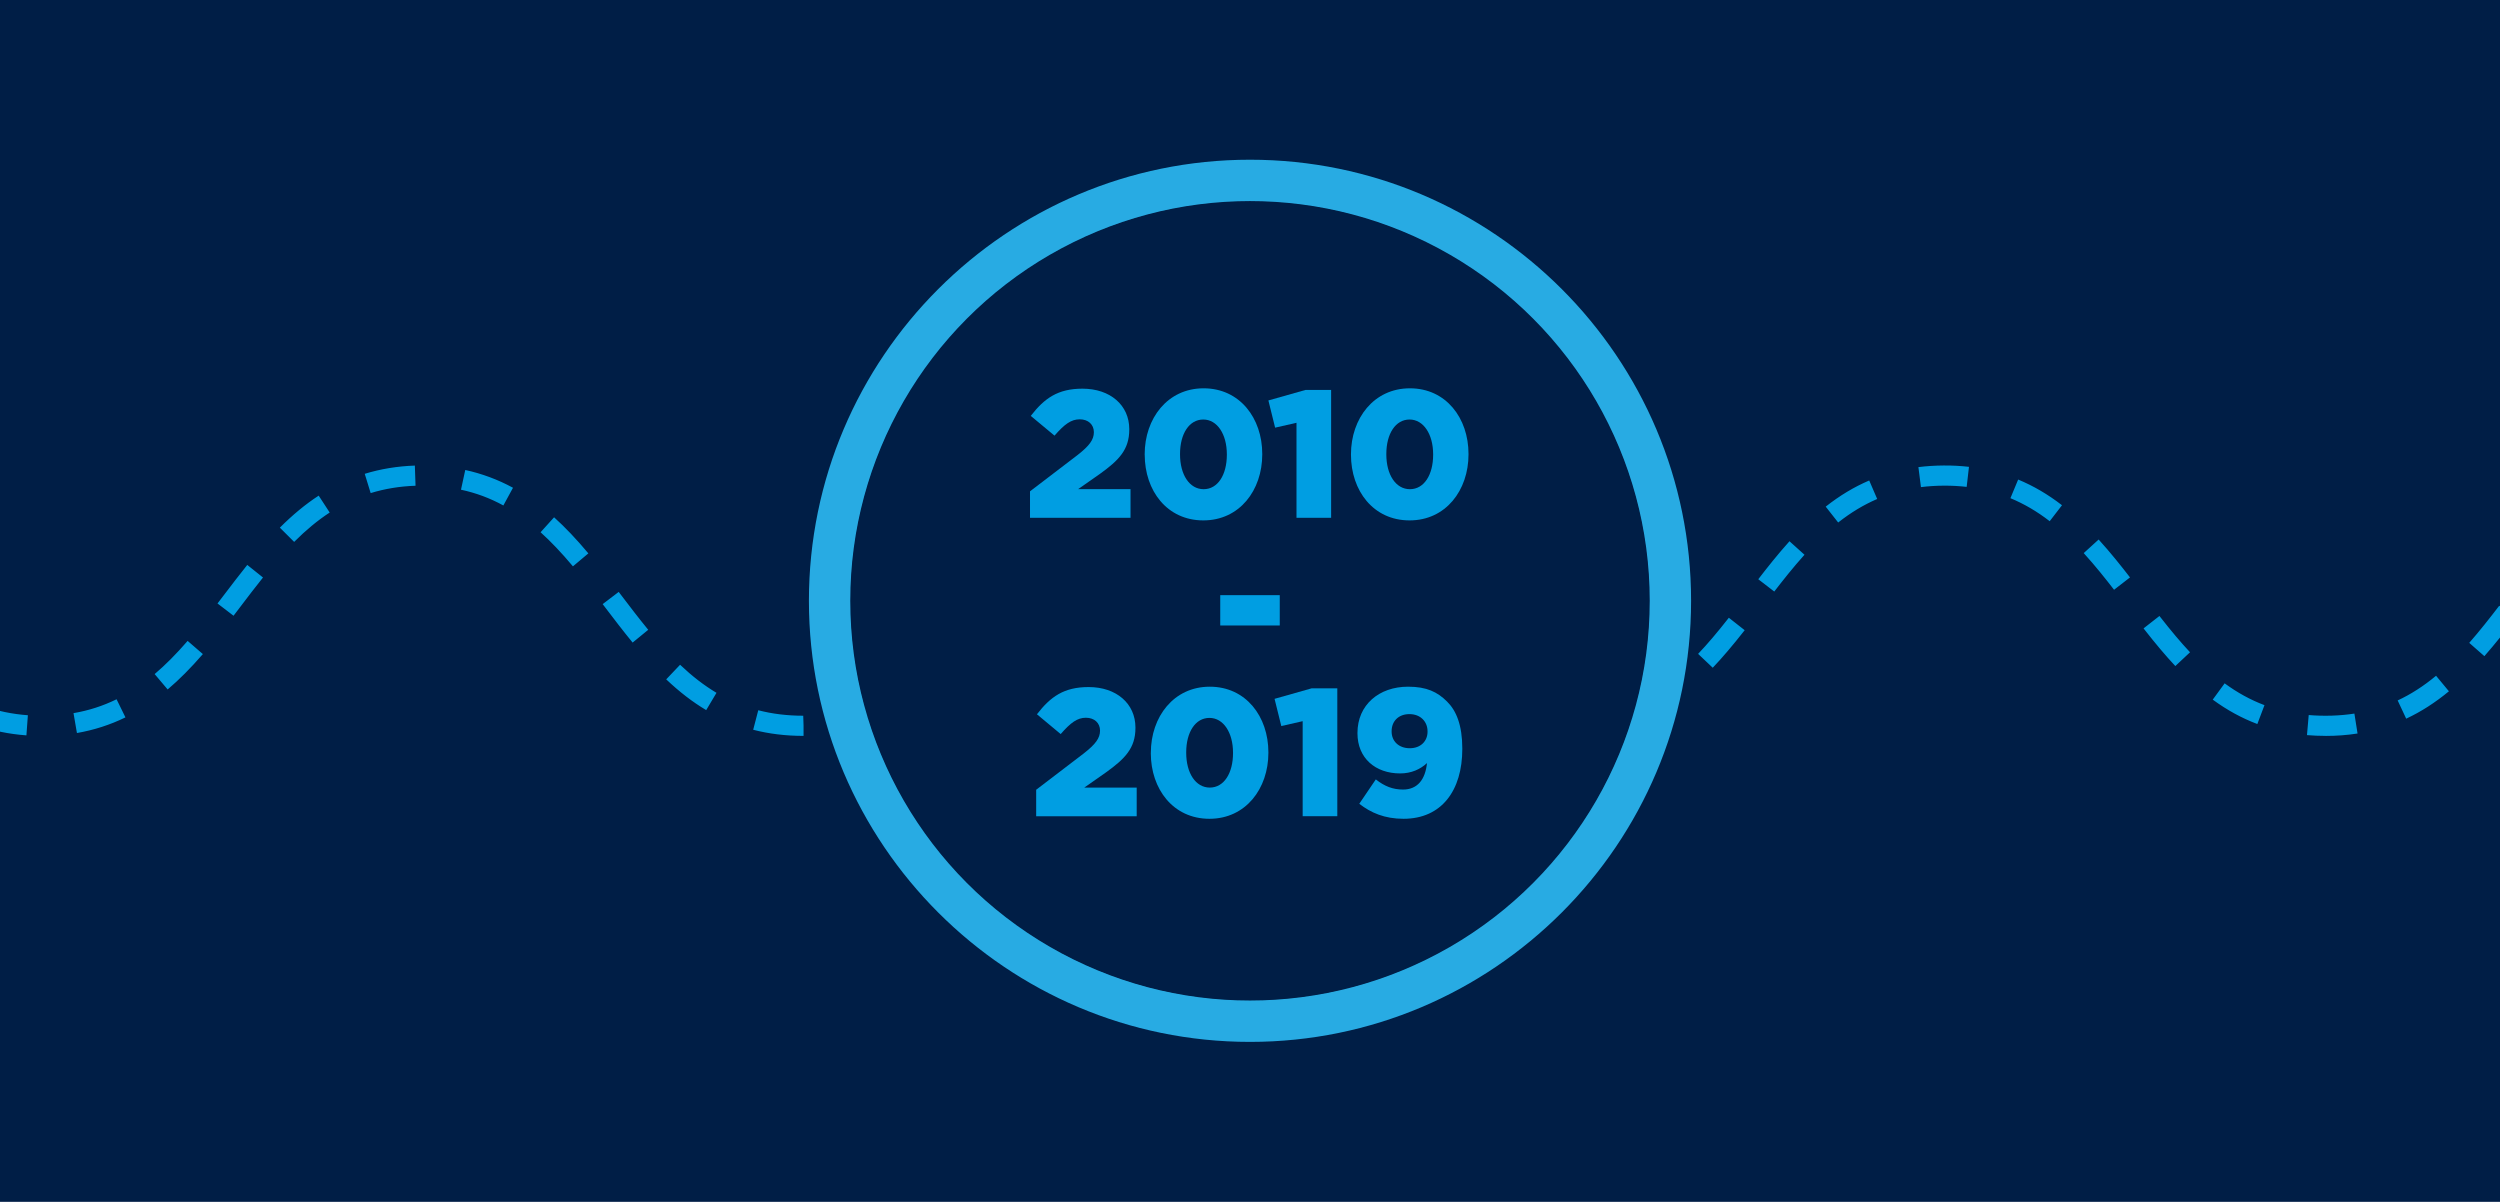
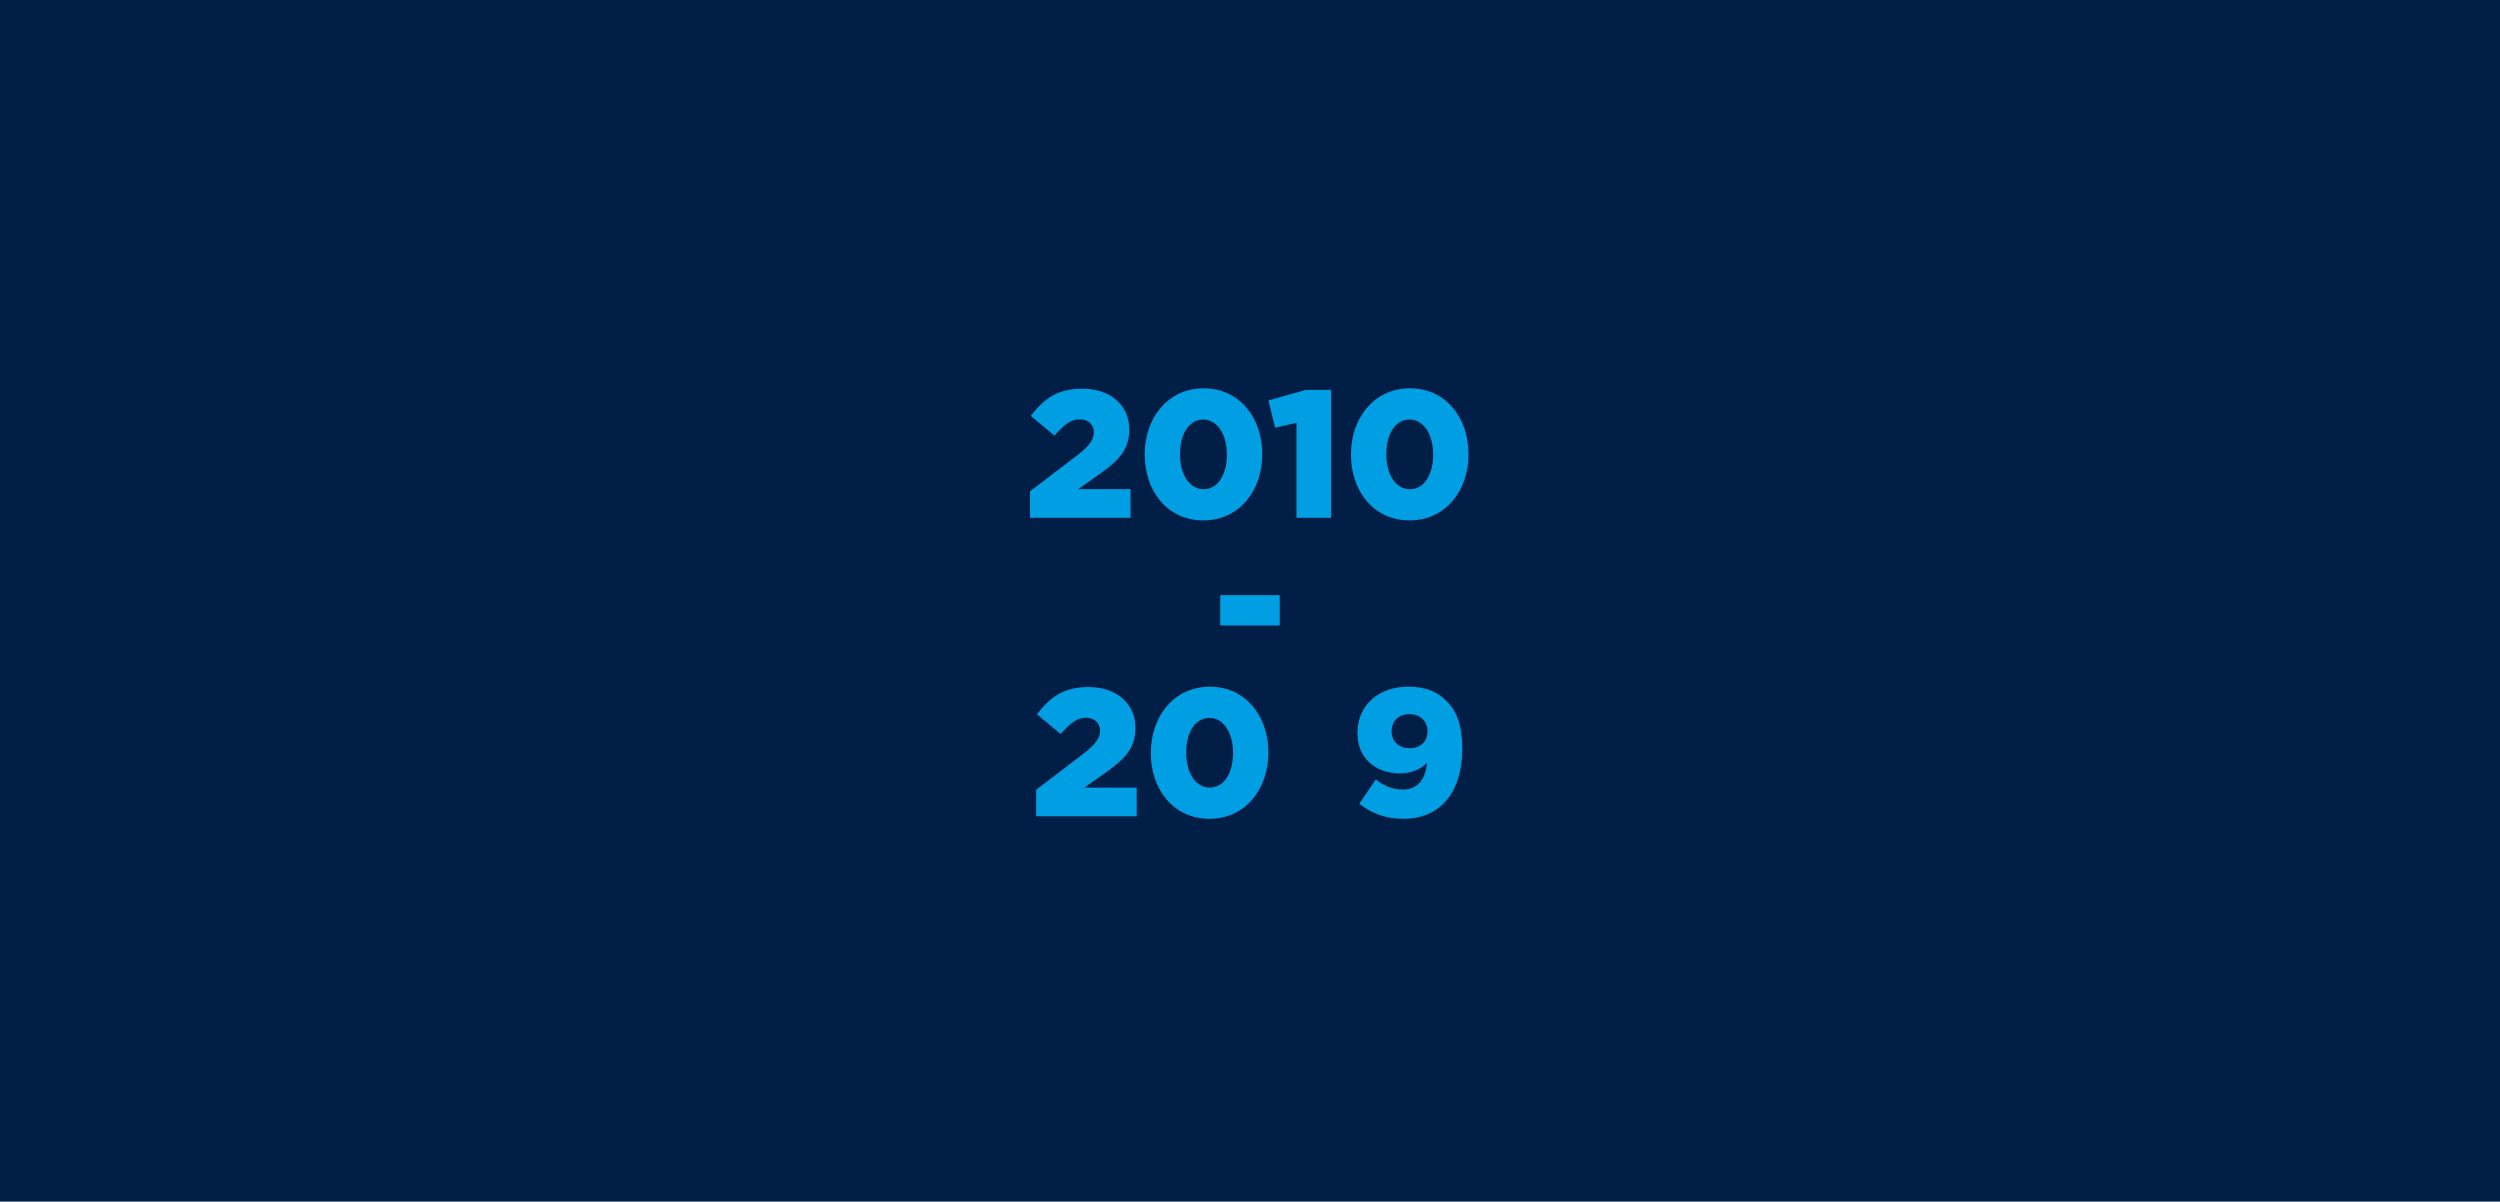
<svg xmlns="http://www.w3.org/2000/svg" id="Ebene_1" data-name="Ebene 1" viewBox="0 0 620 298">
  <defs>
    <style>
      .cls-1 {
        fill: #001e46;
      }

      .cls-1, .cls-2 {
        stroke-width: 0px;
      }

      .cls-2 {
        fill: #009ee2;
      }

      .cls-3 {
        fill: #28abe3;
      }
    </style>
  </defs>
  <g>
    <rect class="cls-1" x="-.06" y="-.03" width="620.22" height="298.03" />
-     <rect class="cls-1" x="-.06" y="-.03" width="620.22" height="298.03" />
  </g>
-   <path class="cls-2" d="m765.5,182.5h-.64s.05-5,.05-5h.61c3.72,0,7.3-.41,10.63-1.23l1.2,4.86c-3.72.92-7.7,1.38-11.84,1.38Zm-188.77,0c-1.55,0-3.1-.07-4.6-.19l.43-4.98c3.73.32,7.75.2,11.33-.36l.78,4.94c-2.54.4-5.21.6-7.94.6Zm-188.77,0c-2.94,0-5.8-.23-8.52-.69l.83-4.93c2.44.41,5.03.62,7.69.62,1.23,0,2.45-.04,3.63-.13l.37,4.99c-1.31.1-2.66.15-4.01.15Zm-188.69,0c-4.42,0-8.59-.51-12.48-1.52l1.26-4.84c3.48.91,7.23,1.36,11.15,1.36l.08,2.5v2.5Zm-755.16,0c-1.06,0-2.11-.03-3.13-.09l.29-4.99c.92.05,1.88.08,2.84.08,2.94,0,5.79-.26,8.47-.77l.93,4.91c-2.99.57-6.15.85-9.4.85Zm-188.77,0c-2.42,0-4.8-.16-7.07-.47l.68-4.95c3.62.5,7.66.56,11.34.17l.52,4.97c-1.77.19-3.61.28-5.47.28Zm-188.77,0c-3.82,0-7.51-.4-10.97-1.18l1.1-4.88c3.1.7,6.42,1.05,9.87,1.06.47,0,.94,0,1.4-.02l.14,5c-.51.01-1.02.02-1.54.02Zm-755.06,0c-.57,0-1.13,0-1.69-.03l.16-5c.51.02,1.02.02,1.54.02,3.4,0,6.67-.34,9.74-1.03l1.08,4.88c-3.42.76-7.06,1.14-10.82,1.14Zm-188.76,0c-1.92,0-3.81-.1-5.64-.3l.54-4.97c3.67.4,7.71.35,11.34-.14l.66,4.96c-2.22.3-4.55.45-6.9.45Zm-188.76,0c-3.31,0-6.52-.3-9.56-.88l.95-4.91c2.72.53,5.62.79,8.61.79.91,0,1.82-.02,2.69-.07l.28,4.99c-.96.05-1.96.08-2.96.08Zm-755.07,0h-.24v-5h.27c3.83,0,7.52-.44,10.96-1.32l1.24,4.84c-3.84.98-7.95,1.48-12.23,1.48Zm-188.77,0c-1.42,0-2.84-.05-4.21-.16l.39-4.98c1.24.1,2.52.15,3.81.15,2.59,0,5.12-.2,7.52-.6l.81,4.93c-2.67.44-5.47.66-8.33.66Zm2643.53,0l-.07-5c3.92-.06,7.68-.58,11.17-1.57l1.36,4.81c-3.9,1.1-8.09,1.69-12.45,1.75Zm-1889.44,0c-4.36-.08-8.55-.68-12.46-1.8l1.38-4.81c3.49,1,7.24,1.54,11.17,1.6l-.09,5Zm758.28-.04l-.21-5c3.9-.16,7.63-.8,11.1-1.9l1.51,4.77c-3.89,1.23-8.06,1.95-12.41,2.13Zm372.87,0c-4.34-.19-8.52-.92-12.41-2.17l1.53-4.76c3.46,1.11,7.2,1.77,11.09,1.94l-.22,5Zm2082.16-.05l-.3-4.99c3.88-.24,7.59-.96,11.04-2.14l1.62,4.73c-3.88,1.33-8.04,2.14-12.37,2.4Zm-3586.18-.03l-.34-4.99c3.87-.26,7.58-1.02,11.02-2.24l1.67,4.71c-3.87,1.37-8.03,2.22-12.35,2.51Zm2635.18-.01c-4.32-.31-8.47-1.17-12.34-2.56l1.69-4.71c3.44,1.23,7.15,2,11.01,2.28l-.36,4.99Zm-180.16-.07l-.45-4.98c3.84-.34,7.53-1.18,10.96-2.49l1.78,4.67c-3.86,1.47-7.99,2.41-12.29,2.8Zm-2274.86-.02c-4.3-.4-8.43-1.36-12.28-2.85l1.8-4.66c3.42,1.32,7.1,2.18,10.94,2.53l-.46,4.98Zm3586.18-.04c-4.29-.44-8.42-1.43-12.26-2.96l1.85-4.65c3.41,1.36,7.09,2.24,10.92,2.63l-.51,4.97Zm-2442.48-.09l-.59-4.96c3.86-.46,7.41-1.39,10.86-2.84l1.94,4.61c-3.83,1.61-7.94,2.69-12.21,3.2Zm-12.54-.02c-4.27-.52-8.37-1.61-12.2-3.24l1.96-4.6c3.44,1.46,6.99,2.4,10.85,2.88l-.61,4.96Zm2467.57-.11l-.7-4.95c3.83-.54,7.36-1.55,10.79-3.08l2.04,4.56c-3.81,1.71-7.9,2.88-12.14,3.47Zm-3586.19-.06l-.74-4.95c3.82-.57,7.34-1.61,10.76-3.18l2.09,4.54c-3.8,1.75-7.87,2.95-12.11,3.59Zm2249.78-.03c-4.23-.65-8.3-1.87-12.09-3.63l2.11-4.54c3.42,1.58,6.93,2.64,10.75,3.23l-.76,4.94Zm205.23-.14l-.85-4.93c3.79-.65,7.28-1.78,10.68-3.44l2.2,4.49c-3.78,1.85-7.82,3.15-12.02,3.88Zm-2660.25-.03c-4.19-.74-8.23-2.06-12-3.92l2.21-4.48c3.4,1.68,6.88,2.82,10.66,3.48l-.87,4.92Zm3586.19-.07c-4.18-.77-8.21-2.13-11.97-4.03l2.25-4.46c3.38,1.71,6.86,2.88,10.63,3.58l-.91,4.92Zm-2057.11-.17l-1.01-4.9c3.74-.77,7.19-2.01,10.55-3.79l2.34,4.42c-3.74,1.98-7.74,3.42-11.89,4.27Zm-397.91-.03c-4.14-.87-8.14-2.32-11.87-4.31l2.35-4.41c3.36,1.79,6.81,3.05,10.54,3.83l-1.02,4.89Zm-733.26-.28l-1.16-4.86c3.68-.88,7.09-2.23,10.43-4.13l2.48,4.34c-3.7,2.11-7.65,3.67-11.74,4.65Zm1864.44-.04c-4.09-.99-8.03-2.57-11.73-4.69l2.49-4.33c3.33,1.91,6.74,3.28,10.41,4.17l-1.18,4.86Zm590.55-.22l-1.28-4.83c3.64-.96,7.02-2.39,10.33-4.38l2.57,4.29c-3.72,2.23-7.52,3.84-11.63,4.93Zm-3045.54-.05c-4.1-1.1-7.89-2.73-11.61-4.97l2.59-4.28c3.31,2,6.68,3.45,10.31,4.42l-1.3,4.83Zm3586.19-.11c-4.08-1.13-7.86-2.79-11.56-5.08l2.62-4.26c3.29,2.03,6.66,3.51,10.28,4.52l-1.34,4.82Zm-1671.84-.25l-1.43-4.79c3.58-1.07,6.92-2.62,10.19-4.72l2.7,4.21c-3.68,2.36-7.42,4.09-11.46,5.3Zm-783.16-.05c-4.03-1.22-7.77-2.97-11.44-5.34l2.71-4.2c3.27,2.12,6.6,3.67,10.18,4.76l-1.45,4.79Zm-348.05-.39l-1.59-4.74c3.52-1.18,6.81-2.83,10.05-5.05l2.82,4.13c-3.63,2.48-7.32,4.33-11.28,5.66Zm1479.26-.05c-3.96-1.35-7.64-3.21-11.25-5.7l2.83-4.12c3.24,2.23,6.52,3.89,10.03,5.08l-1.61,4.73Zm975.7-.29l-1.71-4.7c3.48-1.26,6.73-2.99,9.95-5.29l2.9,4.07c-3.59,2.56-7.24,4.5-11.15,5.92Zm-3430.68-.07c-3.9-1.43-7.54-3.39-11.12-5.97l2.92-4.06c3.21,2.31,6.46,4.06,9.93,5.33l-1.73,4.69Zm3586.21-.13c-3.88-1.47-7.49-3.44-11.06-6.05l2.95-4.04c3.2,2.34,6.43,4.11,9.88,5.41l-1.77,4.68Zm-1286.76-.32l-1.86-4.64c3.41-1.37,6.61-3.2,9.79-5.6l3.02,3.99c-3.54,2.67-7.12,4.72-10.95,6.26Zm-1168.2-.06c-3.82-1.55-7.39-3.61-10.92-6.29l3.03-3.98c3.17,2.41,6.37,4.25,9.77,5.64l-1.88,4.63Zm36.94-.5l-2.01-4.58c3.34-1.47,6.49-3.4,9.64-5.9l3.12,3.91c-3.48,2.78-7,4.92-10.74,6.57Zm1094.32-.07c-3.73-1.66-7.24-3.82-10.71-6.6l3.13-3.9c3.14,2.51,6.28,4.46,9.62,5.94l-2.03,4.57Zm1360.62-.37l-2.12-4.53c3.3-1.54,6.41-3.54,9.52-6.12l3.19,3.85c-3.44,2.84-6.9,5.06-10.59,6.79Zm-3586.21-.17l-2.16-4.51c3.27-1.57,6.38-3.6,9.48-6.19l3.21,3.83c-3.43,2.87-6.87,5.12-10.53,6.87Zm3356.87-.08c-3.65-1.77-7.08-4.03-10.5-6.91l3.22-3.82c3.1,2.61,6.19,4.65,9.46,6.23l-2.18,4.5Zm-901.94-.4l-2.27-4.46c3.22-1.64,6.29-3.74,9.36-6.41l3.28,3.78c-3.38,2.94-6.78,5.25-10.37,7.08Zm-1552.97-.07c-3.58-1.84-6.96-4.17-10.35-7.11l3.29-3.77c3.07,2.68,6.13,4.78,9.35,6.44l-2.28,4.45Zm421.66-.61l-2.41-4.38c3.15-1.73,6.16-3.92,9.21-6.67l3.36,3.71c-3.33,3.02-6.66,5.43-10.15,7.35Zm709.65-.07c-3.49-1.93-6.8-4.35-10.13-7.38l3.37-3.7c3.04,2.77,6.04,4.96,9.19,6.7l-2.42,4.37Zm1745.25-.44l-2.51-4.33c3.1-1.8,6.08-4.04,9.09-6.86l3.41,3.65c-3.29,3.08-6.57,5.54-10,7.53Zm-3586.23-.2l-2.54-4.3c3.08-1.82,6.04-4.09,9.05-6.93l3.43,3.63c-3.28,3.1-6.53,5.59-9.94,7.6Zm2972.32-.09c-3.4-2.02-6.64-4.52-9.92-7.63l3.44-3.62c3,2.85,5.96,5.13,9.03,6.96l-2.56,4.3Zm-517.46-.46l-2.64-4.25c3.03-1.88,5.96-4.21,8.94-7.12l3.49,3.58c-3.25,3.16-6.45,5.7-9.79,7.78Zm-1937.42-.09c-3.33-2.08-6.52-4.64-9.76-7.8l3.49-3.58c2.98,2.91,5.89,5.24,8.92,7.14l-2.65,4.24Zm806.04-.69l-2.76-4.17c2.96-1.96,5.84-4.37,8.79-7.35l3.55,3.52c-3.2,3.23-6.33,5.84-9.58,8Zm325.34-.09c-3.24-2.16-6.36-4.78-9.55-8.02l3.56-3.51c2.95,2.99,5.82,5.4,8.77,7.37l-2.78,4.16Zm2129.52-.49l-2.85-4.11c2.91-2.02,5.75-4.47,8.69-7.51l3.6,3.47c-3.16,3.27-6.25,5.94-9.44,8.14Zm-3586.25-.24l-2.88-4.09c2.89-2.04,5.72-4.51,8.65-7.57l3.61,3.46c-3.15,3.29-6.22,5.97-9.38,8.2Zm2588.14-.1c-3.15-2.23-6.21-4.92-9.35-8.22l3.62-3.45c2.92,3.06,5.74,5.55,8.63,7.59l-2.89,4.08Zm-133.32-.53l-2.96-4.03c2.84-2.09,5.63-4.61,8.54-7.72l3.65,3.41c-3.12,3.34-6.14,6.07-9.23,8.34Zm-2321.5-.1c-3.08-2.28-6.1-5.02-9.21-8.36l3.66-3.41c2.9,3.12,5.69,5.65,8.52,7.75l-2.97,4.02Zm3586.26-.25c-3.06-2.3-6.05-5.05-9.15-8.41l3.67-3.39c2.9,3.14,5.67,5.69,8.48,7.8l-3,4Zm-2396.21-.52l-3.07-3.95c2.77-2.15,5.52-4.75,8.4-7.92l3.7,3.36c-3.08,3.39-6.04,6.18-9.04,8.51Zm-58.6-.09c-2.99-2.34-5.95-5.13-9.02-8.53l3.71-3.35c2.88,3.19,5.62,5.79,8.39,7.94l-3.08,3.94Zm2513.42-.54l-3.14-3.89c2.73-2.19,5.44-4.83,8.31-8.05l3.74,3.32c-3.05,3.43-5.97,6.25-8.91,8.62Zm-3586.29-.26l-3.16-3.87c2.71-2.21,5.41-4.86,8.27-8.1l3.75,3.31c-3.04,3.45-5.94,6.28-8.86,8.67Zm2204.34-.1c-2.91-2.39-5.8-5.23-8.84-8.69l3.75-3.3c2.86,3.25,5.56,5.91,8.26,8.13l-3.17,3.86Zm250.43-.57l-3.23-3.82c2.66-2.25,5.33-4.94,8.18-8.23l3.78,3.27c-3.02,3.48-5.87,6.35-8.73,8.77Zm-2705.2-.11c-2.84-2.42-5.69-5.3-8.71-8.79l3.78-3.27c2.85,3.3,5.52,6,8.17,8.25l-3.24,3.81Zm3586.28-.26c-2.82-2.43-5.65-5.32-8.66-8.83l3.79-3.26c2.85,3.32,5.51,6.03,8.13,8.3l-3.27,3.79Zm-2012.6-.58l-3.32-3.74c2.59-2.3,5.23-5.04,8.06-8.39l3.82,3.23c-2.99,3.53-5.79,6.45-8.56,8.9Zm-442.17-.1c-2.76-2.46-5.56-5.38-8.55-8.92l3.82-3.22c2.84,3.36,5.47,6.11,8.05,8.41l-3.33,3.73Zm-689.36-.85l-3.4-3.67c2.52-2.33,5.12-5.13,7.95-8.54l3.85,3.19c-2.97,3.58-5.72,6.53-8.4,9.02Zm1820.9-.12c-2.68-2.49-5.42-5.45-8.38-9.03l3.85-3.19c2.82,3.42,5.42,6.21,7.93,8.56l-3.41,3.66Zm633.82-.6l-3.45-3.62c2.51-2.4,5.01-5.14,7.87-8.64l3.87,3.16c-2.99,3.66-5.63,6.55-8.29,9.09Zm-3088.54-.13c-2.65-2.54-5.28-5.43-8.27-9.11l3.88-3.16c2.86,3.51,5.36,6.26,7.86,8.66l-3.46,3.61Zm3586.29-.27c-2.62-2.54-5.24-5.44-8.23-9.13l3.88-3.15c2.87,3.53,5.36,6.29,7.83,8.69l-3.48,3.59Zm-1629.33-.61l-3.52-3.55c2.43-2.41,4.9-5.2,7.77-8.77l3.9,3.13c-2.99,3.72-5.58,6.64-8.15,9.19Zm-825.39-.11c-2.56-2.55-5.15-5.47-8.13-9.2l3.9-3.13c2.87,3.58,5.34,6.37,7.76,8.78l-3.53,3.54Zm-306.2-.9l-3.58-3.49c2.37-2.43,4.81-5.25,7.68-8.88l3.92,3.1c-2.98,3.76-5.53,6.71-8.02,9.26Zm1437.79-.12c-2.48-2.55-5.02-5.5-8-9.28l3.92-3.1c2.88,3.64,5.32,6.47,7.67,8.9l-3.59,3.48Zm1016.89-.63l-3.63-3.44c2.34-2.46,4.69-5.22,7.62-8.96l3.93,3.09c-2.99,3.81-5.51,6.77-7.93,9.32Zm-3471.59-.15c-2.44-2.58-4.88-5.46-7.91-9.33l3.94-3.08c2.94,3.75,5.28,6.52,7.61,8.98l-3.63,3.44Zm3586.32-.26c-2.42-2.58-4.85-5.46-7.89-9.35l3.94-3.08c2.94,3.76,5.28,6.54,7.59,9l-3.65,3.42Zm-1246.37-.64l-3.68-3.39c2.26-2.46,4.59-5.25,7.55-9.06l3.95,3.07c-3.05,3.92-5.46,6.82-7.82,9.38Zm-1208.31-.12c-3-3.28-5.75-6.74-7.81-9.39l3.95-3.07c2,2.57,4.66,5.93,7.54,9.08l-3.69,3.38Zm76.66-.93l-3.73-3.33c2.76-3.09,5.33-6.36,7.48-9.15l3.96,3.05c-2.2,2.86-4.84,6.22-7.72,9.43Zm1054.99-.12c-2.86-3.21-5.5-6.57-7.71-9.44l3.96-3.05c2.15,2.8,4.72,6.07,7.48,9.16l-3.73,3.33Zm1399.67-.65l-3.76-3.3c2.66-3.04,5.15-6.22,7.44-9.21l3.97,3.04c-2.34,3.06-4.89,6.32-7.65,9.46Zm-3586.32-.29l-3.77-3.29c2.63-3.02,5.13-6.22,7.43-9.23l3.97,3.04c-2.35,3.07-4.9,6.35-7.63,9.48Zm3318.32-.14c-2.71-3.12-5.26-6.4-7.62-9.48l3.97-3.04c2.31,3.02,4.81,6.23,7.42,9.24l-3.78,3.28Zm-863.68-.66l-3.8-3.25c2.64-3.09,5.2-6.41,7.39-9.28l3.98,3.03c-2.23,2.93-4.84,6.31-7.57,9.5Zm-1590.95-.12c-2.7-3.17-5.32-6.57-7.56-9.51l3.98-3.03c2.2,2.89,4.77,6.22,7.39,9.29l-3.8,3.25Zm459.26-.95l-3.83-3.21c2.45-2.93,4.78-5.97,7.35-9.35l3.98,3.03c-2.61,3.43-4.98,6.51-7.5,9.53Zm672.42-.11c-2.48-2.97-4.76-5.95-7.49-9.53l3.98-3.03c2.69,3.53,4.94,6.46,7.35,9.35l-3.84,3.21Zm1782.21-.66l-3.86-3.18c2.43-2.95,4.83-6.09,7.14-9.13l.2-.26,3.98,3.03-.2.26c-2.34,3.08-4.77,6.26-7.26,9.29Zm-3586.33-.3l-3.87-3.17c2.34-2.86,4.66-5.89,6.89-8.83l.44-.57,3.98,3.03-.44.57c-2.26,2.97-4.6,6.05-7,8.97Zm2935.83-.14c-2.38-2.9-4.69-5.94-6.93-8.88l-.5-.66,3.98-3.03.5.66c2.21,2.91,4.5,5.91,6.82,8.74l-3.87,3.17Zm-481.22-.67l-3.88-3.15c2.12-2.61,4.21-5.37,6.24-8.03l1.07-1.41,3.98,3.03-1.07,1.4c-2.05,2.69-4.17,5.48-6.33,8.15Zm-1973.39-.12c-2.14-2.64-4.24-5.4-6.27-8.07l-1.13-1.49,3.98-3.03,1.14,1.49c2.01,2.64,4.09,5.37,6.18,7.96l-3.89,3.14Zm841.66-.97l-3.91-3.12c1.83-2.3,3.67-4.71,5.44-7.04l1.86-2.44,3.97,3.04-1.85,2.43c-1.79,2.35-3.64,4.78-5.51,7.13Zm290.05-.12c-1.83-2.3-3.65-4.69-5.41-7l-1.96-2.57,3.97-3.04,1.96,2.58c1.74,2.29,3.54,4.65,5.34,6.91l-3.91,3.11Zm2164.57-.66l-3.92-3.1c1.62-2.06,3.25-4.19,4.83-6.26.82-1.08,1.65-2.16,2.47-3.24l3.96,3.05c-.82,1.07-1.64,2.15-2.46,3.22-1.59,2.09-3.23,4.24-4.88,6.33Zm-3586.34-.31l-3.93-3.09c1.55-1.97,3.08-3.97,4.6-5.98.9-1.18,1.8-2.36,2.7-3.53l3.96,3.05c-.9,1.17-1.79,2.34-2.68,3.51-1.54,2.02-3.08,4.05-4.65,6.04Zm2553.51-.13c-1.52-1.93-3.02-3.9-4.51-5.87-.94-1.23-1.88-2.46-2.82-3.69l3.96-3.05c.95,1.23,1.89,2.47,2.84,3.71,1.48,1.94,2.96,3.89,4.47,5.8l-3.93,3.09Zm-98.92-.68l-3.94-3.08c1.33-1.71,2.65-3.44,3.97-5.18,1.11-1.46,2.21-2.91,3.33-4.35l3.95,3.06c-1.11,1.43-2.21,2.88-3.31,4.32-1.33,1.75-2.66,3.5-4.01,5.23Zm-2355.67-.13c-1.3-1.67-2.59-3.37-3.88-5.06-1.14-1.5-2.28-3-3.44-4.49l3.95-3.06c1.16,1.5,2.31,3.01,3.46,4.52,1.28,1.68,2.55,3.35,3.84,5.01l-3.94,3.07Zm3586.35-.32c-1.22-1.56-2.42-3.14-3.62-4.73-1.23-1.61-2.45-3.22-3.69-4.81l3.95-3.07c1.25,1.61,2.48,3.23,3.72,4.85,1.19,1.57,2.39,3.13,3.59,4.69l-3.95,3.07Zm-2362.42-.65l-3.96-3.06c1.04-1.34,2.07-2.7,3.1-4.06,1.4-1.84,2.8-3.68,4.22-5.49l3.94,3.08c-1.41,1.8-2.79,3.62-4.18,5.44-1.04,1.37-2.08,2.73-3.12,4.09Zm-92.18-.12c-1.02-1.32-2.03-2.64-3.04-3.97-1.42-1.86-2.83-3.72-4.27-5.55l3.94-3.08c1.45,1.85,2.88,3.73,4.31,5.61,1,1.32,2,2.63,3.01,3.94l-3.96,3.06Zm2546.81-.66l-3.96-3.05c.84-1.1,1.68-2.2,2.52-3.3,1.57-2.06,3.19-4.19,4.82-6.25l3.92,3.1c-1.6,2.03-3.21,4.14-4.76,6.18-.84,1.11-1.69,2.22-2.54,3.32Zm-3586.37-.31l-3.97-3.04c.76-.99,1.51-1.98,2.27-2.97,1.65-2.17,3.36-4.41,5.08-6.59l3.92,3.11c-1.69,2.13-3.38,4.36-5.02,6.51-.76,1-1.52,2-2.28,2.99Zm2171.31-.13c-.74-.96-1.47-1.92-2.2-2.88-1.66-2.19-3.38-4.44-5.1-6.61l3.92-3.11c1.75,2.2,3.48,4.48,5.16,6.69.73.96,1.46,1.92,2.19,2.87l-3.97,3.04Zm283.27-.68l-3.97-3.04,1.68-2.2c1.85-2.43,3.76-4.94,5.7-7.36l3.9,3.12c-1.9,2.37-3.79,4.86-5.62,7.27l-1.68,2.21Zm-2737.84-.14l-1.55-2.04c-1.87-2.46-3.81-5-5.75-7.43l3.9-3.13c1.98,2.47,3.94,5.04,5.83,7.53l1.54,2.03-3.97,3.04Zm3586.35-.31l-1.36-1.78c-1.94-2.54-3.94-5.17-5.95-7.67l3.89-3.14c2.06,2.55,4.08,5.21,6.03,7.78l1.36,1.78-3.97,3.03Zm-1980.27-.67l-3.98-3.03.83-1.08c2.13-2.8,4.34-5.7,6.59-8.47l3.88,3.16c-2.2,2.71-4.39,5.57-6.5,8.35l-.83,1.09Zm-474.34-.13l-.7-.91c-2.15-2.83-4.37-5.75-6.62-8.51l3.88-3.16c2.3,2.82,4.55,5.78,6.73,8.64l.69.91-3.98,3.03Zm-657.42-.96l-3.98-3.03c2.41-3.16,4.9-6.44,7.47-9.54l3.85,3.19c-2.5,3.02-4.96,6.25-7.34,9.38Zm1789.18-.13c-2.36-3.1-4.8-6.3-7.34-9.37l3.85-3.2c2.62,3.15,5.09,6.4,7.48,9.54l-3.98,3.03Zm665.39-.67l-3.98-3.03c2.49-3.27,4.95-6.47,7.52-9.52l3.83,3.22c-2.5,2.97-4.91,6.11-7.36,9.33Zm-3119.96-.15c-2.44-3.21-4.84-6.33-7.37-9.32l3.82-3.22c2.6,3.08,5.04,6.26,7.52,9.52l-3.98,3.03Zm3586.34-.3c-2.32-3.04-4.8-6.27-7.38-9.31l3.81-3.24c2.66,3.13,5.18,6.41,7.54,9.51l-3.98,3.03Zm-1598.15-.67l-3.97-3.04c2.75-3.6,5.1-6.6,7.59-9.49l3.79,3.26c-2.41,2.8-4.71,5.73-7.41,9.27Zm-856.44-.12c-2.32-3.04-4.83-6.26-7.41-9.26l3.79-3.27c2.67,3.09,5.23,6.39,7.6,9.49l-3.97,3.03Zm-275.32-.96l-3.97-3.04c2.22-2.89,4.87-6.28,7.67-9.46l3.75,3.31c-2.7,3.06-5.29,6.37-7.46,9.19Zm1407.08-.13c-2.16-2.81-4.73-6.1-7.46-9.18l3.74-3.31c2.83,3.2,5.47,6.57,7.68,9.45l-3.97,3.05Zm1047.5-.66l-3.96-3.05c2.2-2.85,4.84-6.2,7.74-9.42l3.72,3.35c-2.79,3.1-5.36,6.36-7.5,9.13Zm-3502.08-.16c-2.01-2.6-4.67-5.98-7.51-9.12l3.71-3.35c2.95,3.26,5.69,6.74,7.75,9.41l-3.96,3.06Zm3586.35-.28c-2-2.59-4.67-5.96-7.52-9.09l3.7-3.37c2.97,3.26,5.72,6.74,7.78,9.4l-3.95,3.06Zm-1216.04-.66l-3.95-3.07c3.04-3.9,5.46-6.79,7.85-9.37l3.67,3.4c-2.29,2.47-4.62,5.25-7.57,9.04Zm-1238.54-.12c-2.94-3.78-5.28-6.56-7.57-9.02l3.66-3.41c2.4,2.58,4.82,5.46,7.86,9.36l-3.94,3.07Zm106.79-.95l-3.93-3.09c2.99-3.8,5.52-6.75,7.96-9.3l3.61,3.46c-2.33,2.43-4.76,5.27-7.64,8.94Zm1024.96-.12c-2.88-3.66-5.31-6.49-7.65-8.92l3.61-3.46c2.45,2.55,4.98,5.5,7.97,9.29l-3.93,3.1Zm1429.63-.65l-3.91-3.11c2.98-3.76,5.54-6.69,8.05-9.25l3.57,3.5c-2.38,2.43-4.83,5.24-7.71,8.86Zm-3586.34-.29l-3.91-3.12c2.99-3.74,5.56-6.68,8.08-9.23l3.55,3.52c-2.4,2.42-4.86,5.23-7.73,8.83Zm3288.46-.14c-2.87-3.59-5.33-6.39-7.74-8.81l3.54-3.53c2.54,2.55,5.12,5.48,8.1,9.22l-3.91,3.12Zm-833.88-.66l-3.89-3.14c2.99-3.7,5.59-6.61,8.18-9.16l3.5,3.57c-2.46,2.41-4.93,5.19-7.8,8.74Zm-1620.71-.12c-2.87-3.55-5.35-6.32-7.81-8.72l3.5-3.58c2.6,2.54,5.21,5.45,8.2,9.15l-3.89,3.14Zm488.96-.93l-3.86-3.17c3-3.65,5.64-6.54,8.33-9.07l3.43,3.63c-2.52,2.39-5.03,5.12-7.9,8.61Zm642.77-.11c-2.86-3.48-5.38-6.21-7.91-8.59l3.43-3.64c2.69,2.53,5.34,5.41,8.34,9.06l-3.86,3.18Zm1811.84-.64l-3.84-3.2c2.97-3.57,5.73-6.51,8.44-8.99l3.38,3.69c-2.54,2.33-5.14,5.11-7.97,8.51Zm-3586.34-.29l-3.83-3.21c2.98-3.56,5.75-6.49,8.48-8.96l3.36,3.7c-2.56,2.32-5.17,5.09-8,8.47Zm2906.24-.13c-2.83-3.37-5.46-6.14-8.02-8.45l3.35-3.71c2.74,2.47,5.52,5.39,8.5,8.95l-3.83,3.22Zm-451.64-.64l-3.81-3.24c3-3.53,5.82-6.43,8.61-8.88l3.3,3.76c-2.61,2.28-5.25,5.02-8.09,8.36Zm-2002.96-.12c-2.84-3.33-5.49-6.05-8.1-8.33l3.29-3.77c2.8,2.44,5.62,5.34,8.62,8.86l-3.8,3.25Zm871.25-.9l-3.77-3.29c3.03-3.47,5.9-6.33,8.78-8.74l3.21,3.83c-2.67,2.24-5.36,4.92-8.21,8.19Zm260.46-.11c-2.86-3.27-5.54-5.94-8.22-8.17l3.2-3.84c2.88,2.4,5.76,5.25,8.79,8.72l-3.76,3.29Zm2194.17-.61l-3.74-3.32c3.05-3.44,5.96-6.26,8.9-8.63l3.14,3.89c-2.72,2.2-5.44,4.84-8.3,8.07Zm-3586.33-.29l-3.73-3.33c3.06-3.42,5.99-6.23,8.95-8.59l3.11,3.91c-2.74,2.18-5.47,4.8-8.34,8.01Zm2523.87-.12c-2.88-3.2-5.61-5.82-8.35-7.99l3.1-3.92c2.97,2.35,5.91,5.16,8.97,8.57l-3.72,3.34Zm-69.25-.62l-3.69-3.37c3.09-3.38,6.06-6.15,9.09-8.47l3.04,3.97c-2.79,2.14-5.55,4.71-8.44,7.87Zm-2385.37-.11c-2.89-3.15-5.66-5.72-8.45-7.85l3.03-3.98c3.04,2.31,6.02,5.07,9.11,8.45l-3.68,3.38Zm3586.33-.29c-2.9-3.13-5.67-5.68-8.49-7.79l3-4c3.06,2.29,6.06,5.04,9.17,8.4l-3.67,3.39Zm-2332.65-.59l-3.64-3.43c3.13-3.32,6.17-6.04,9.28-8.29l2.93,4.05c-2.86,2.07-5.66,4.58-8.58,7.67Zm-122.01-.1c-2.91-3.08-5.72-5.59-8.59-7.65l2.92-4.06c3.13,2.25,6.17,4.96,9.3,8.27l-3.63,3.43Zm2576.68-.58l-3.6-3.47c3.16-3.28,6.25-5.95,9.43-8.16l2.85,4.11c-2.91,2.02-5.75,4.48-8.68,7.52Zm-3586.34-.28l-3.58-3.49c3.17-3.26,6.27-5.91,9.48-8.1l2.82,4.13c-2.93,2-5.78,4.44-8.72,7.46Zm2141.33-.11c-2.94-3.01-5.8-5.44-8.74-7.43l2.81-4.14c3.22,2.18,6.33,4.82,9.51,8.08l-3.58,3.5Zm313.32-.59l-3.54-3.53c3.21-3.21,6.36-5.81,9.63-7.94l2.73,4.19c-2.98,1.95-5.87,4.33-8.82,7.29Zm-2767.97-.12c-2.96-2.95-5.86-5.33-8.85-7.26l2.72-4.2c3.28,2.13,6.44,4.72,9.66,7.92l-3.53,3.54Zm3586.32-.26c-2.98-2.93-5.88-5.29-8.89-7.2l2.68-4.22c3.31,2.1,6.49,4.67,9.72,7.86l-3.51,3.56Zm-1950-.57l-3.47-3.6c3.26-3.14,6.48-5.66,9.84-7.72l2.6,4.27c-3.05,1.86-5.99,4.17-8.98,7.05Zm-504.68-.1c-3-2.87-5.94-5.17-8.99-7.02l2.59-4.28c3.37,2.04,6.6,4.56,9.86,7.69l-3.46,3.61Zm-626.95-.8l-3.4-3.67c3.31-3.06,6.6-5.51,10.05-7.48l2.47,4.34c-3.12,1.78-6.11,4-9.13,6.8Zm1758.59-.11c-3.03-2.79-6.02-5-9.15-6.77l2.46-4.35c3.47,1.96,6.76,4.39,10.07,7.45l-3.39,3.68Zm696.09-.54l-3.34-3.72c3.35-3,6.69-5.39,10.21-7.29l2.38,4.4c-3.17,1.71-6.19,3.87-9.25,6.61Zm-3150.77-.12c-3.05-2.72-6.08-4.87-9.26-6.57l2.36-4.41c3.53,1.89,6.88,4.26,10.23,7.25l-3.33,3.73Zm3586.3-.24c-3.06-2.7-6.11-4.83-9.31-6.5l2.32-4.43c3.56,1.86,6.93,4.21,10.29,7.18l-3.3,3.75Zm-1567.13-.53l-3.25-3.8c3.4-2.91,6.81-5.21,10.43-7.01l2.23,4.48c-3.24,1.62-6.32,3.69-9.4,6.33Zm-887.57-.09c-3.09-2.63-6.17-4.7-9.42-6.3l2.22-4.48c3.62,1.79,7.04,4.07,10.45,6.98l-3.24,3.8Zm-244.02-.74l-3.16-3.87c3.46-2.82,6.93-5.02,10.63-6.72l2.09,4.54c-3.31,1.52-6.44,3.5-9.56,6.05Zm1375.6-.09c-3.12-2.54-6.26-4.51-9.58-6.01l2.07-4.55c3.71,1.69,7.2,3.87,10.66,6.68l-3.15,3.88Zm1079.11-.5l-3.09-3.93c3.49-2.75,7.02-4.87,10.79-6.49l1.98,4.59c-3.36,1.45-6.52,3.35-9.67,5.83Zm-3533.84-.12c-3.16-2.46-6.33-4.36-9.7-5.79l1.95-4.6c3.78,1.6,7.32,3.71,10.82,6.45l-3.08,3.94Zm3586.3-.2c-3.16-2.44-6.35-4.3-9.74-5.71l1.92-4.62c3.8,1.58,7.36,3.66,10.87,6.37l-3.05,3.96Zm-1184.02-.49l-2.99-4.01c3.55-2.64,7.14-4.66,10.99-6.17l1.82,4.66c-3.43,1.34-6.64,3.15-9.83,5.52Zm-1270.71-.09c-3.19-2.36-6.41-4.16-9.85-5.49l1.8-4.66c3.86,1.49,7.46,3.5,11.02,6.13l-2.97,4.02Zm139.17-.67l-2.88-4.09c3.6-2.53,7.26-4.44,11.19-5.83l1.67,4.71c-3.49,1.24-6.76,2.94-9.98,5.2Zm992.36-.08c-3.23-2.26-6.5-3.95-9.99-5.17l1.65-4.72c3.94,1.38,7.6,3.27,11.21,5.79l-2.87,4.1Zm1462.4-.45l-2.79-4.15c3.63-2.45,7.34-4.27,11.32-5.58l1.55,4.75c-3.54,1.16-6.84,2.78-10.08,4.97Zm-3586.28-.2l-2.76-4.17c3.65-2.42,7.37-4.21,11.37-5.48l1.51,4.77c-3.55,1.13-6.86,2.72-10.12,4.88Zm3255.39-.1c-3.26-2.14-6.58-3.72-10.14-4.84l1.49-4.77c4.01,1.25,7.74,3.03,11.4,5.43l-2.74,4.18Zm-800.63-.43l-2.67-4.23c3.68-2.33,7.45-4.03,11.5-5.21l1.39,4.8c-3.6,1.04-6.94,2.56-10.23,4.63Zm-1654.13-.08c-3.29-2.06-6.64-3.56-10.25-4.59l1.38-4.81c4.06,1.16,7.83,2.85,11.53,5.16l-2.65,4.24Zm522.64-.59l-2.54-4.31c3.73-2.2,7.55-3.78,11.67-4.84l1.24,4.84c-3.66.93-7.04,2.34-10.36,4.3Zm608.84-.07c-3.32-1.95-6.72-3.34-10.38-4.26l1.22-4.85c4.13,1.04,7.95,2.61,11.69,4.8l-2.53,4.31Zm1845.96-.4l-2.45-4.36c3.71-2.08,7.67-3.61,11.78-4.56l1.12,4.87c-3.7.85-7.12,2.18-10.46,4.05Zm-3586.26-.17l-2.41-4.38c3.72-2.04,7.7-3.54,11.82-4.46l1.08,4.88c-3.71.82-7.14,2.12-10.49,3.96Zm2871.78-.08c-3.35-1.83-6.79-3.11-10.51-3.91l1.06-4.89c4.13.9,8.11,2.38,11.84,4.41l-2.39,4.39Zm-416.97-.38l-2.3-4.44c3.75-1.94,7.76-3.35,11.92-4.17l.96,4.91c-3.75.74-7.21,1.95-10.59,3.7Zm-2037.83-.07c-3.38-1.74-6.85-2.94-10.6-3.66l.95-4.91c4.17.8,8.18,2.19,11.94,4.12l-2.29,4.45Zm906.39-.51l-2.16-4.51c3.78-1.81,7.84-3.08,12.05-3.77l.81,4.93c-3.8.63-7.3,1.72-10.7,3.35Zm225.04-.06c-3.41-1.62-6.91-2.7-10.72-3.32l.8-4.94c4.22.68,8.27,1.94,12.06,3.73l-2.14,4.52Zm2229.79-.33l-2.05-4.56c3.81-1.72,7.89-2.89,12.13-3.5l.71,4.95c-3.83.55-7.35,1.56-10.78,3.11Zm-3586.25-.15l-2.01-4.58c3.82-1.68,7.91-2.82,12.16-3.39l.66,4.96c-3.84.51-7.38,1.5-10.81,3.01Zm2487.88-.06c-3.44-1.49-6.98-2.46-10.82-2.96l.65-4.96c4.26.55,8.35,1.68,12.17,3.34l-1.99,4.58Zm-33.05-.31l-1.9-4.62c3.84-1.58,7.95-2.62,12.23-3.09l.55,4.97c-3.87.43-7.43,1.33-10.88,2.75Zm-2421.78-.06c-3.41-1.38-7.08-2.3-10.9-2.71l.54-4.97c4.28.46,8.4,1.49,12.24,3.05l-1.88,4.63Zm3586.25-.14c-3.42-1.35-7.09-2.23-10.93-2.61l.5-4.98c4.29.43,8.42,1.41,12.27,2.93l-1.84,4.65Zm-2295.86-.28l-1.74-4.69c3.86-1.44,8-2.35,12.31-2.7l.41,4.98c-3.85.32-7.55,1.13-10.98,2.4Zm-159-.05c-3.44-1.26-7.13-2.06-10.99-2.37l.39-4.98c4.31.34,8.46,1.24,12.32,2.66l-1.73,4.69Zm2613.89-.26l-1.63-4.73c1.05-.36,2.12-.69,3.2-.97l1.27,4.84c-.96.25-1.91.54-2.84.86Zm-3586.27-.12l-1.59-4.74c3.88-1.3,8.05-2.08,12.38-2.32l.27,4.99c-3.89.21-7.61.91-11.07,2.06Zm2103.76-.05c-3.46-1.14-7.18-1.83-11.07-2.03l.26-4.99c4.34.22,8.51.99,12.39,2.27l-1.57,4.75Zm351.1-.24l-1.47-4.78c3.9-1.2,8.08-1.89,12.43-2.04l.17,5c-3.91.13-7.65.75-11.12,1.82Zm-2805.97-.05c-3.47-1.06-7.22-1.65-11.13-1.77l.15-5c4.35.13,8.53.8,12.43,1.99l-1.45,4.78Zm3586.24-.1c-3.48-1.02-7.23-1.59-11.15-1.68l.12-5c4.36.1,8.54.74,12.44,1.88l-1.41,4.8Zm-1911.62-.21l-1.31-4.82c3.91-1.07,8.11-1.62,12.47-1.65l.04,5c-3.93.03-7.7.53-11.2,1.48Zm-543.26-.04c-3.49-.94-7.26-1.43-11.19-1.44l.03-5c4.36.02,8.56.57,12.47,1.62l-1.3,4.83Zm-588.09-.28l-1.16-4.86c3.62-.86,7.5-1.3,11.51-1.3.33,0,.66,0,.99,0l-.09,5c-.3,0-.6,0-.9,0-3.62,0-7.1.39-10.35,1.17Zm1719.44-.04c-3.2-.75-6.64-1.13-10.2-1.13-.35,0-.7,0-1.05.01l-.11-5c4.3-.09,8.57.33,12.5,1.25l-1.14,4.87Zm735.45-.17l-1.05-4.89c3.31-.71,6.84-1.07,10.47-1.07.69,0,1.37.01,2.04.04l-.18,5c-.61-.02-1.23-.03-1.86-.03-3.29,0-6.46.32-9.43.96Zm-3190.34-.04c-2.92-.61-6.04-.92-9.26-.92-.69,0-1.36.01-2.03.04l-.2-5c.73-.03,1.48-.05,2.23-.05,3.57,0,7.03.35,10.28,1.03l-1.02,4.89Zm3586.23-.07c-2.82-.56-5.82-.85-8.91-.85-.81,0-1.61.02-2.39.06l-.24-4.99c.86-.04,1.74-.06,2.63-.06,3.43,0,6.76.32,9.9.95l-.98,4.9Zm-1527.2-.15l-.89-4.92c2.87-.52,5.91-.78,9.01-.78,1.18,0,2.36.04,3.51.11l-.32,4.99c-1.04-.07-2.11-.1-3.18-.1-2.81,0-5.55.24-8.13.7Zm-927.7-.02c-2.54-.45-5.23-.68-8-.68-1.12,0-2.24.04-3.32.11l-.34-4.99c1.19-.08,2.43-.12,3.67-.12,3.06,0,6.04.25,8.87.75l-.87,4.92Zm-203.62-.18l-.74-4.95c4-.6,8.43-.71,12.54-.32l-.46,4.98c-3.71-.35-7.73-.25-11.33.29Zm1334.94-.02c-3.62-.53-7.65-.61-11.34-.25l-.48-4.98c4.08-.4,8.53-.3,12.54.28l-.72,4.95Zm1119.97-.11l-.63-4.96c4.04-.51,8.49-.54,12.54-.07l-.57,4.97c-3.66-.42-7.7-.4-11.34.06Z" />
-   <path class="cls-3" d="m310,258.39c-60.32,0-109.39-49.07-109.39-109.39s49.07-109.39,109.39-109.39,109.39,49.07,109.39,109.39-49.07,109.39-109.39,109.39Zm0-208.35c-54.57,0-98.97,44.4-98.97,98.97s44.4,98.97,98.97,98.97,98.97-44.4,98.97-98.97-44.4-98.97-98.97-98.97Z" />
  <circle class="cls-1" cx="310" cy="149" r="99.13" />
  <g>
    <path class="cls-2" d="m255.44,121.85l11.79-9c2.92-2.29,4.05-3.78,4.05-5.67s-1.39-3.19-3.51-3.19-3.78,1.21-6.25,4.05l-5.89-4.9c3.38-4.36,6.71-6.75,12.82-6.75,6.88,0,11.61,4.09,11.61,10.03v.09c0,5.04-2.61,7.65-7.29,11.02l-5.4,3.78h13v7.11h-24.93v-6.57Z" />
    <path class="cls-2" d="m283.88,112.77v-.09c0-8.91,5.67-16.38,14.62-16.38s14.54,7.38,14.54,16.29v.09c0,8.91-5.62,16.38-14.62,16.38s-14.53-7.38-14.53-16.29Zm20.38,0v-.09c0-4.99-2.38-8.64-5.85-8.64s-5.76,3.51-5.76,8.55v.09c0,5.04,2.34,8.64,5.85,8.64s5.76-3.55,5.76-8.55Z" />
    <path class="cls-2" d="m321.54,104.85l-5.31,1.21-1.67-6.75,9.22-2.61h6.34v31.72h-8.59v-23.58Z" />
    <path class="cls-2" d="m335.04,112.77v-.09c0-8.91,5.67-16.38,14.62-16.38s14.53,7.38,14.53,16.29v.09c0,8.91-5.62,16.38-14.62,16.38s-14.53-7.38-14.53-16.29Zm20.38,0v-.09c0-4.99-2.39-8.64-5.85-8.64s-5.76,3.51-5.76,8.55v.09c0,5.04,2.34,8.64,5.85,8.64s5.76-3.55,5.76-8.55Z" />
    <path class="cls-2" d="m302.62,147.6h14.76v7.52h-14.76v-7.52Z" />
    <path class="cls-2" d="m256.97,195.86l11.79-9c2.92-2.29,4.05-3.78,4.05-5.67s-1.4-3.19-3.51-3.19-3.78,1.21-6.25,4.05l-5.89-4.91c3.38-4.37,6.7-6.75,12.82-6.75,6.88,0,11.61,4.09,11.61,10.04v.09c0,5.04-2.61,7.65-7.29,11.02l-5.4,3.78h13v7.11h-24.93v-6.57Z" />
    <path class="cls-2" d="m285.41,186.77v-.09c0-8.91,5.67-16.38,14.62-16.38s14.53,7.38,14.53,16.29v.09c0,8.91-5.62,16.38-14.62,16.38s-14.54-7.38-14.54-16.29Zm20.38,0v-.09c0-5-2.38-8.64-5.85-8.64s-5.76,3.51-5.76,8.55v.09c0,5.04,2.34,8.64,5.85,8.64s5.76-3.56,5.76-8.55Z" />
-     <path class="cls-2" d="m323.07,178.85l-5.31,1.21-1.67-6.75,9.22-2.61h6.34v31.72h-8.59v-23.58Z" />
    <path class="cls-2" d="m337.11,199.32l4.09-6.03c2.16,1.71,4.23,2.52,6.75,2.52,3.6,0,5.54-2.52,5.94-6.57-1.62,1.53-3.87,2.57-6.66,2.57-6.12,0-10.58-3.78-10.58-9.95v-.09c0-6.97,5.36-11.47,12.55-11.47,4.59,0,7.29,1.3,9.67,3.69,2.29,2.25,3.78,5.85,3.78,11.66v.09c0,10.3-5.13,17.32-14.58,17.32-4.68,0-8.1-1.48-10.98-3.73Zm16.92-17.86v-.09c0-2.43-1.76-4.27-4.5-4.27s-4.41,1.8-4.41,4.23v.09c0,2.38,1.75,4.14,4.5,4.14s4.41-1.8,4.41-4.09Z" />
  </g>
</svg>